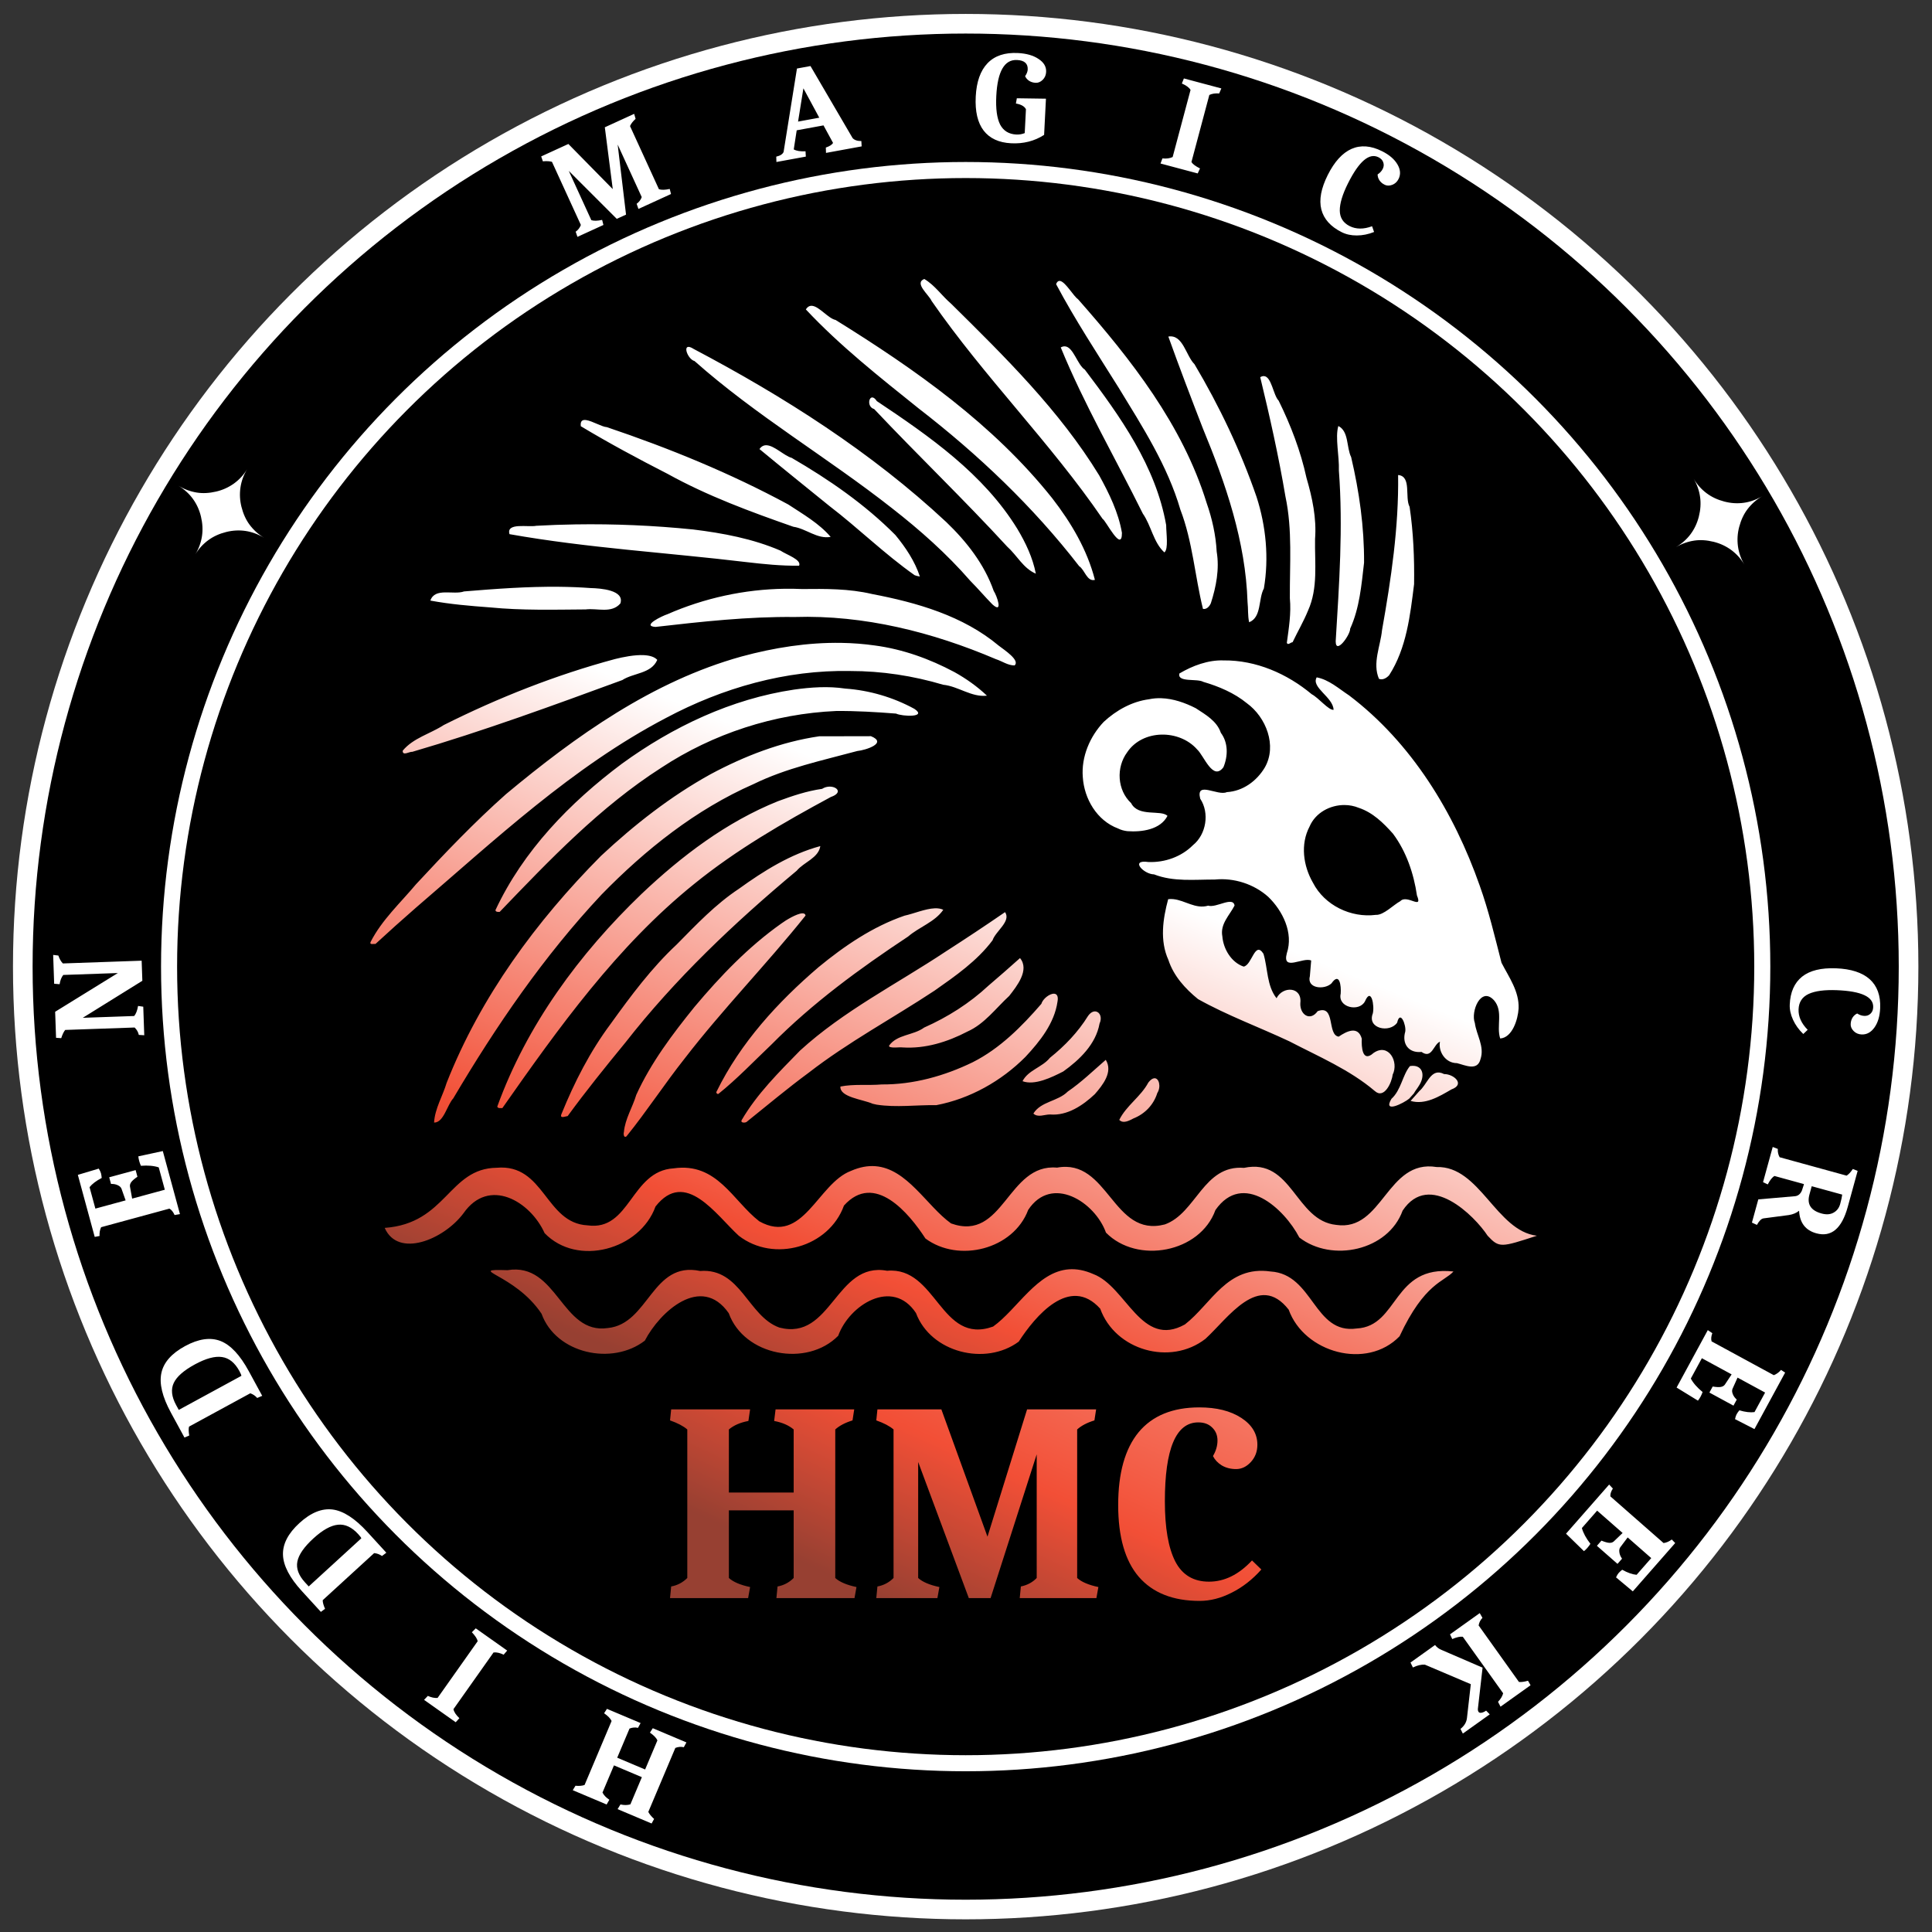
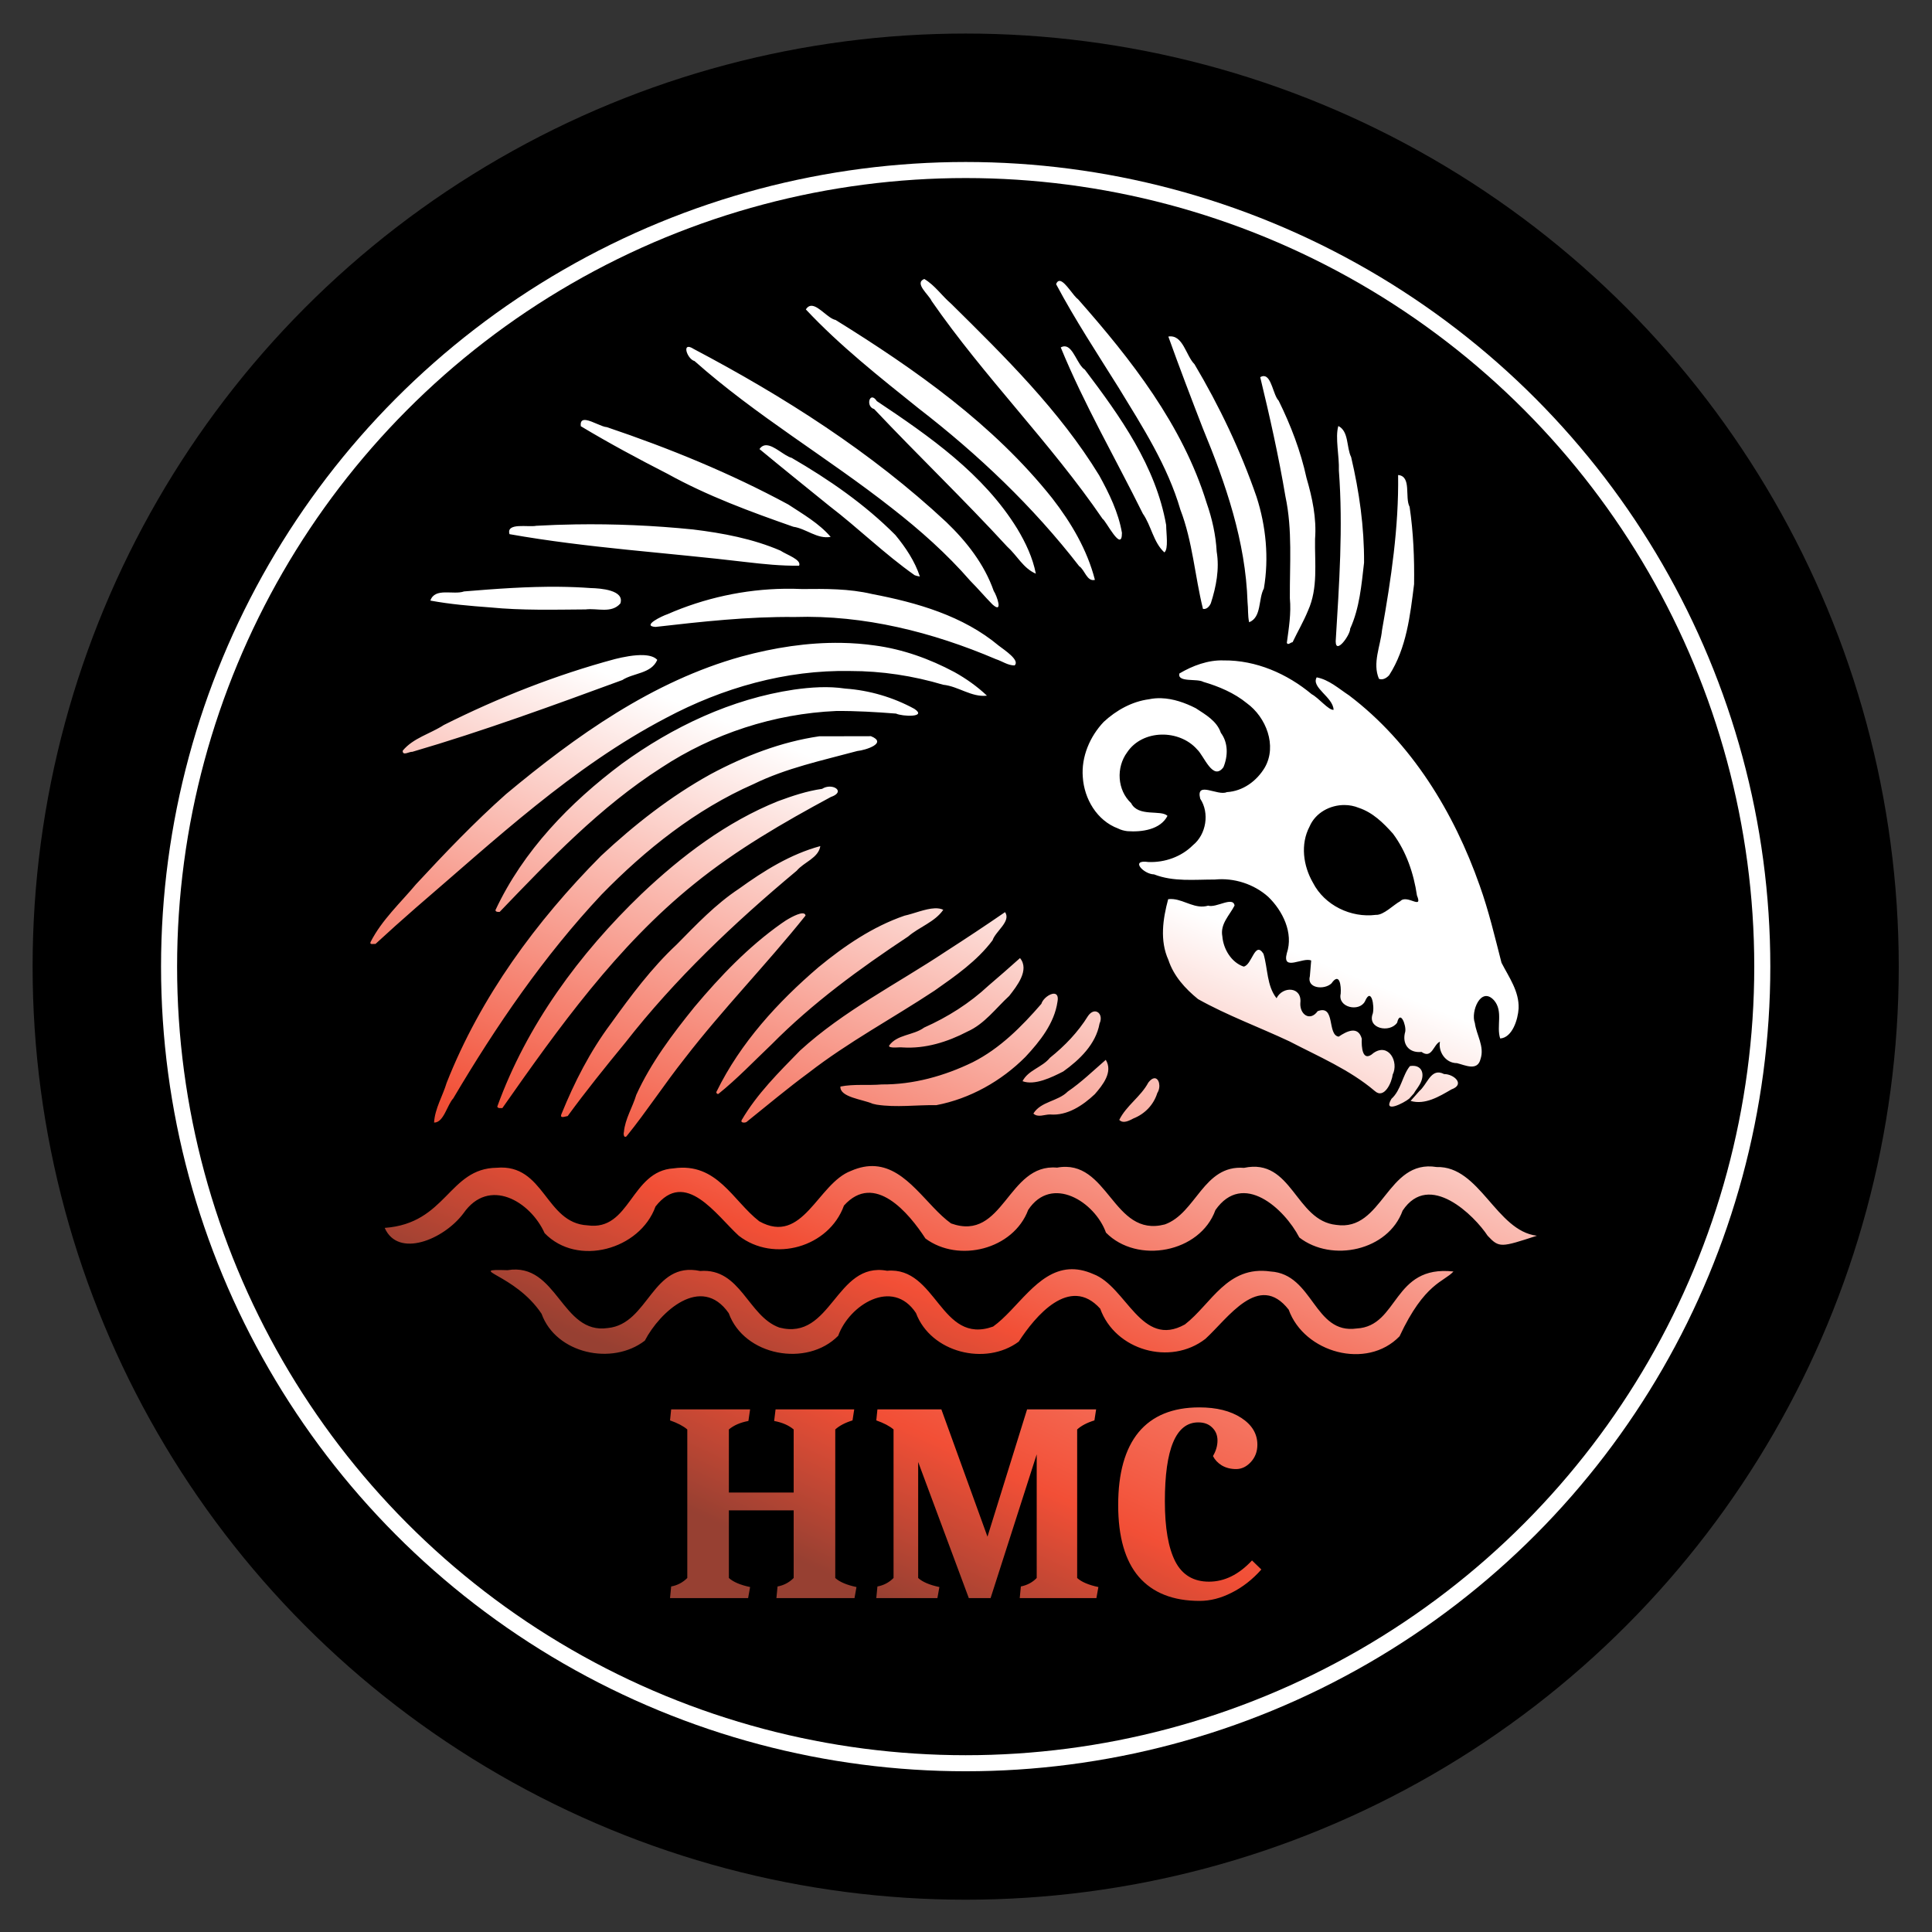
<svg xmlns="http://www.w3.org/2000/svg" width="300" height="300" version="1.1" viewBox="0 0 300 300">
  <rect x="0" y="0" width="300" height="300" fill="#333333" stroke="none" />
  <defs>
    <linearGradient id="linearGradient1" x1="399.23" x2="627.54" y1="-222.21" y2="-787.31" gradientTransform="translate(-125,-347)" gradientUnits="userSpaceOnUse">
      <stop stop-color="#974032" offset="0" />
      <stop stop-color="#f24f36" offset=".153" />
      <stop stop-color="#fff" offset=".574" />
    </linearGradient>
    <linearGradient id="linearGradient3" x1="435.6" x2="689.5" y1="-144.82" y2="-699.14" gradientTransform="translate(-114.04 -327)" gradientUnits="userSpaceOnUse">
      <stop stop-color="#974032" offset="0" />
      <stop stop-color="#f24f36" offset=".153" />
      <stop stop-color="#fff" offset=".79" />
    </linearGradient>
  </defs>
  <g transform="translate(-310)">
    <g transform="matrix(.277 0 0 .277 353.92 377.13)" stroke-width="3.608">
-       <circle cx="382.78" cy="-819.61" r="534.06" fill="#fff" />
      <circle cx="382.78" cy="-819.61" r="462.38" fill="#fff" />
      <circle cx="382.78" cy="-819.61" r="523.06" />
      <circle cx="382.78" cy="-819.61" r="451.06" fill="#fff" />
      <circle cx="382.78" cy="-819.61" r="442.06" />
      <path d="m359.54-1205.1c-5.755 2.413 2.539 8.712 4.139 12.33 29.52 42.641 66.609 79.4 95.898 122.21 1.663.675 10.871 19.378 10.797 7.756-1.96-11.445-7.176-22.07-12.738-32.168-22.217-36.35-52.857-66.461-82.979-96.213-5.208-4.432-9.188-10.467-15.117-13.914zm76.438 1.185c-1.009-.312-1.88.11-2.504 1.729 10.636 20.008 23.118 38.944 35.119 58.141 13.29 21.784 27.368 43.622 34.566 68.34 6.855 17.86 8.084 37.12 12.643 55.566 2.108.38 3.666-1.46 4.418-3.186 2.975-9.241 4.892-19.169 3.273-28.887-.496-9.356-2.562-18.546-5.66-27.387-13.497-43.689-42.282-80.374-72.107-114.18-2.466-1.654-6.722-9.198-9.748-10.135zm-139.19 13.881c-1.336-.161-2.561.364-3.598 2.019 19.223 20.506 41.36 37.942 63.227 55.494 33.36 25.784 64.183 55.059 90.014 88.459 3.086 1.946 4.311 8.818 8.791 7.641-4.3-16.839-13.321-32.064-23.887-45.707-32.962-41.426-76.855-72.315-121.47-99.984-4.04-.788-9.065-7.439-13.074-7.922zm199.6 17.223c6.183 17.23 12.706 34.336 19.322 51.404 12.847 31.046 24.017 63.531 25.074 97.436.436 3.76.059 7.601.902 11.316 7.079-2.817 5.061-13.045 8.258-18.945 2.901-17.072 1.214-34.833-4.088-51.291-8.951-25.924-20.822-50.846-34.812-74.426-4.826-4.749-6.425-16.862-14.656-15.494zm-58.084 5.479c-.687-.019-1.426.169-2.228.615 13.165 32.088 30.654 62.117 46.01 93.156 4.751 6.768 5.917 16.154 12.078 21.74 2.409-1.809 1.016-10.736 1.008-15.283-5.777-33.025-25.806-61.005-45.602-87.168-4.174-2.648-6.459-12.926-11.266-13.06zm-210.16.406c-4.114-1.135-1.059 6.862 2.635 7.836 34.485 30.619 74.489 54.018 110.66 82.469 15.796 12.315 30.826 25.651 43.98 40.795 4.255 4.245 8.111 8.866 12.336 13.141 6.258 5.67 2.49-4.932.738-7.549-5.242-14.98-15.248-27.717-26.594-38.594-41.993-39.191-90.879-70.275-141.53-97.006-.899-.582-1.633-.93-2.221-1.092zm321.82 16.281c-.615-.028-1.298.155-2.066.6 5.367 22.141 10.348 44.391 14.131 66.863 4.011 18.765 2.351 38.02 2.481 57.049.795 8.408-.566 16.705-1.697 25.012.579 1.613 2.244-.385 3.228-.344 2.829-5.962 6.193-11.669 8.682-17.785 5.698-12.639 3.665-26.672 3.914-40.086.909-11.635-1.546-23.122-4.795-34.227-3.272-15.063-8.806-29.494-15.604-43.303-3.038-3.072-3.97-13.582-8.273-13.779zm-219.59 11.959c-2.158.071-2.662 5.467 1.092 6.494 24.542 26.022 50.396 50.782 74.596 77.131 5.473 4.876 9.005 12.194 16.049 15.162-1.74-8.953-5.691-17.309-10.354-25.088-18.929-30.812-49.236-51.932-78.77-71.637-.99-1.518-1.894-2.086-2.613-2.062zm-160.31 12.691c-2.066-.307-3.417.404-3.029 3.443 15.857 9.522 32.165 18.272 48.629 26.693 22.38 12.394 46.442 21.234 70.525 29.666 7.136 1.013 13.395 7.065 20.902 5.674-6.573-7.645-15.445-12.686-23.762-18.164-32.462-17.552-66.769-31.566-101.71-43.357-2.678-.103-8.107-3.443-11.551-3.955zm421.62 3.318c-1.893 6.464.611 16.942.303 24.953 2.411 31.878.166 63.825-1.779 95.662l.004.227c.085 7.494 8.195-3.768 8.107-7.225 5.293-11.652 6.334-24.492 7.789-37.033.119-19.889-2.688-39.79-7.238-59.144-2.721-5.501-1.197-14.427-7.186-17.44zm-320.57 10.789c-1.47-.047-2.811.539-3.922 2.141 12.965 10.743 26.104 21.274 39.174 31.889 16.312 12.492 31.005 27.001 47.826 38.834.948.348 1.91.587 2.912.713-2.851-8.625-7.982-16.287-13.721-23.248-17.074-17.191-37.232-31.123-58.146-43.254-4.124-1.107-9.712-6.933-14.123-7.074zm354.08 16.693c.406 29.234-3.915 58.268-9.021 86.975-.875 8.968-5.48 18.437-1.728 27.246 2.117.932 4.343-.48 5.732-2.006 9.723-15.099 11.798-33.595 13.971-51.055.216-14.444-.395-29.001-2.508-43.32-2.835-5.274 1.25-17.21-6.445-17.84zm-461.15 27.674c-7.329.114-14.656.376-21.975.785-4.417.931-17.009-1.989-15.008 4.689 43.877 7.799 88.436 10.339 132.63 15.648 9.864 1.145 19.778 2.18 29.723 2.025 1.516-3.386-7.167-6.179-10.418-8.42-15.509-6.689-32.376-9.851-49.094-11.887-21.875-2.212-43.878-3.185-65.863-2.842zm-9.189 34.975c-17.77-.175-35.544 1.14-53.252 2.602-5.969 2.127-16.339-2.359-18.906 5.133 11.062 2.06 22.291 2.995 33.5 3.824 17.799 1.75 35.702 1.259 53.557 1.133 6.534-.826 14.458 2.418 19.447-3.336 2.53-7.534-11.197-8.513-16.578-8.635-5.92-.439-11.844-.662-17.768-.721zm126.48 1.109c-22.578.303-45.045 5.213-65.74 14.273-2.854.908-14.794 6.609-6.682 7.119 25.911-2.958 51.9-5.848 78.023-5.561 38.802-1.222 77.251 8.476 112.76 23.623 3.519 1.117 6.696 3.54 10.52 3.533 3.127-2.905-5.699-8.626-8.881-11.072-20.041-16.784-45.873-24.157-71.076-28.977-12.876-3.038-26.109-2.92-39.242-2.785-3.225-.146-6.452-.198-9.678-.154zm31.746 30.336c-18.866-.311-37.761 2.697-55.953 7.641-49.844 13.843-92.802 44.467-132.05 77.172-17.775 15.797-34.242 33.045-50.404 50.48-8.796 10.509-19.195 20.023-25.484 32.369-.749 1.802 1.894.925 2.725 1.127 7.379-6.827 14.887-13.514 22.451-20.135 44.565-38.229 87.979-79.13 140.41-106.56 31.646-16.878 67.235-27.03 103.27-26.322 17.665-.019 35.219 2.667 52.143 7.707 8.47.849 15.893 7.145 24.506 6.111-5.475-5.181-11.672-9.565-18.252-13.229-13.842-7.392-28.942-12.825-44.531-14.893-6.255-.892-12.54-1.365-18.828-1.469zm-110.64 6.883c-5.271-.275-11.762 1.068-16.162 2.164-33.181 8.912-65.339 21.609-96.045 36.992-7.56 4.921-17.14 7.252-23.037 14.393-.169 3.184 3.88.392 5.371.643 39.825-11.643 78.8-25.945 117.73-40.232 6.292-4.08 16.252-3.518 19.596-11.316-1.569-1.73-4.293-2.478-7.455-2.643zm324.99 2.957c-8.689-.35-17.546 2.993-24.863 7.33-1.219 5.176 9.922 2.667 13.4 4.68 8.7 2.538 17.417 6.222 24.455 11.992 10.764 7.819 17.032 23.802 10.041 36.018-4.545 7.618-12.274 13.283-21.312 13.807-5.015 2.366-17.537-6.618-14.889 3.697 5.319 7.977 3.397 20.016-4.1 26.061-6.519 6.516-15.759 9.761-24.926 9.422-10.656-1.554-2.647 6.883 3.144 6.928 10.856 4.258 22.677 2.856 34.057 2.894 10.752-1.067 21.905 2.493 29.953 9.695 8.134 7.854 14.235 20.247 10.422 31.598-2.796 10.495 9.109 2.002 13.646 4.111-.244 2.916-.49 5.832-.734 8.748-1.885 7.008 8.159 7.844 12.115 4.059 4.528-6.516 5.508 1.243 5.17 5.766-1.831 7.791 10.422 10.426 13.596 4.318 3.55-8.287 5.47 2.537 4.393 6.814-3.322 8.528 9.558 11.068 13.652 5.135 1.728-7.45 5.177 1.422 4.543 5.025-1.965 6.714 1.793 12.144 9.135 11.375 5.856 4.152 6.698-4.315 10.322-5.744-1.061 5.342 2.938 12.033 9.541 12.027 4.546 1.106 11.511 4.689 13.205-2.314 2.354-7.046-2.289-13.428-3.189-20.191-2.435-6.343 3.371-20.808 10.748-12.723 5.308 6.125 1.212 14.51 3.457 21.398 6.763-.427 9.989-10.654 10.322-16.826.394-9.613-5.411-17.493-9.582-25.619-3.732-14.48-7.157-29.125-12.221-43.244-14.41-41.023-38.183-80.069-73.211-106.62-5.758-3.774-11.234-8.802-18.164-10.129-3.322 5.646 9.244 11.068 9.465 18.207-2.835.288-8.215-6.596-12.268-8.76-13.768-11.494-31.191-19.123-49.324-18.938zm-226.54 15.033c-4.806.156-9.608.66-14.375 1.33-35.063 5.21-68.003 20.836-96.506 41.588-29.089 21.728-55.305 48.809-70.814 82.004.041 1.169 1.679 1.042 2.375.994 28.027-29.169 56.288-58.851 90.572-80.793 29.046-19.14 63.31-30.287 98.053-31.812 11.202-.093 22.445.587 33.566 1.459 3.281 1.618 17.764 2.312 10.236-2.672-11.854-6.478-25.219-10.395-38.713-11.346-4.778-.717-9.588-.908-14.395-.752zm191.46 6.144c-2.254-.067-4.513.106-6.748.578-9.613 1.275-18.352 6.143-25.414 12.67-7.751 8.141-12.655 19.579-11.754 30.93.768 12.245 7.938 24.453 19.771 28.85 1.627.844 3.43 1.296 5.242 1.51 7.941.576 18.441-.773 22.469-8.584-3.718-3.596-16.332.817-20.389-7.135-7.824-7.312-8.494-19.985-2.231-28.479 8.684-12.987 29.303-12.972 39.262-1.586 3.874 3.573 8.825 17.929 14.725 9.912 2.561-6.2 2.748-13.657-1.455-19.26-2.244-6.66-8.535-10.169-14.062-13.795-5.93-3.034-12.653-5.41-19.416-5.611zm-162.65 21.293c-9.672.02-19.344.038-29.016.059-21.368 3.106-41.895 11.068-60.881 21.242-22.429 12.39-42.773 28.344-61.463 45.803-36.276 36.556-67.527 79.033-86.508 127.19-2.234 7.456-6.587 14.414-7.062 22.301 5.402.119 7.281-9.819 10.779-13.59 23.988-40.587 50.797-79.752 83.107-114.22 24.606-25.219 52.786-47.703 85.236-61.951 18.39-8.997 38.502-13.228 58.137-18.531 4.565-.447 17.18-4.414 7.67-8.301zm-23.035 28.264c-1.413-.017-2.973.345-4.375 1.256-8.476 1.191-16.686 3.949-24.73 6.92-28.841 11.6-54.047 30.723-76.471 51.979-34.843 33.449-64.377 73.538-80.889 119.23.459 1.225 1.899.722 2.853.834 31.626-45.134 64.263-90.765 107.5-125.63 23.59-19.15 49.992-34.391 76.656-48.777 6.614-2.291 3.694-5.754-.545-5.805zm288.54 10.322c2.715.021 5.425.535 7.947 1.578 7.849 2.609 13.772 8.441 19.156 14.482 7.461 9.979 11.647 22.33 13.443 34.621 3.488 8.487-5.558-.874-9.35 3.227-3.766 1.999-9.342 7.911-13.652 7.662-13.983 1.801-28.79-5.327-35.287-18.008-5.48-9.483-7.142-21.573-1.904-31.516 3.314-7.749 11.503-12.111 19.646-12.047zm-293.91 23.023c-16.767 4.525-31.694 13.872-45.65 23.943-13.076 8.649-23.877 20.071-34.82 31.178-14.139 13.181-25.71 28.756-36.961 44.396-11.574 15.477-20.425 32.795-27.672 50.666-1.167 2.865 2.207 1.258 3.475 1.162 10.251-14.063 21.186-27.608 32.229-41.053 28.034-35.902 61.257-67.365 96.164-96.486 4.023-4.84 12.2-7.088 13.236-13.807zm197.86 29.73c-.939-.091-1.889-.091-2.859.035-2.995 11.045-4.773 23.261.123 34.053 2.94 8.982 9.403 16.096 16.613 21.957 16.449 9.204 34.21 15.675 51.232 23.686 16.35 8.521 33.698 15.816 47.879 27.852 5.254 4.729 9.532-4.87 9.975-9.133 3.646-7.262-2.296-18.051-10.691-12.217-6.358 5.74-6.842-3.539-6.6-8.008-2.108-7.396-8.44-4.199-12.953-1.135-6.618-.966-1.623-18.173-11.791-14.279-4.242 5.952-10.082 1.87-9.707-4.561 1.093-9.239-9.847-9.67-13.34-2.701-5.553-7.053-4.82-16.652-7.324-24.91-4.851-7.566-6.405 6.398-11.117 7.178-6.902-2.348-11.37-9.863-11.936-16.953-1.326-6.905 3.991-11.733 6.85-17.275-.875-5.372-10.265 1.489-14.799.062-7.044 2.105-12.983-3.013-19.555-3.65zm-133.73 5.15c-5.311.207-11.84 3.037-16.916 4.121-17.834 6.129-33.711 16.949-48.193 28.857-22.885 19.578-43.774 42.426-57.127 69.66-.523.671.222 1.629.977 1.395 10.562-8.467 19.947-18.381 29.771-27.705 22.952-23.207 49.401-42.523 76.549-60.49 6.23-5.381 15.038-8.155 19.744-15.01-1.4-.676-3.034-.897-4.805-.828zm39.43 2.131c-10.934 7.525-22.002 14.852-33.166 22.031-27.418 18.223-57.286 33.232-81.748 55.576-11.848 12.124-24.138 24.254-32.744 39-.771 1.699 1.942 1.514 2.682 1.074 11.556-9.269 22.922-18.829 34.867-27.623 22.257-17.272 47.177-30.558 70.617-46.066 11.707-8.226 23.823-16.626 32.488-28.201 1.689-5.115 10.538-10.629 7.004-15.791zm-113.71.691c-3.121.143-9.274 3.884-11.635 5.65-18.456 13.019-34.245 29.52-48.727 46.77-12.394 15.328-24.445 31.31-32.656 49.328-2.087 7.013-6.281 13.468-6.936 20.854-.299.85-.144 3.516 1.422 2.439 11.401-14.102 21.358-29.442 32.65-43.682 21.356-27.723 45.916-52.773 67.738-80.096-.114-.959-.817-1.311-1.857-1.264zm122.09 25.076c-5.846 5.21-11.715 10.394-17.686 15.461-10.569 9.848-22.86 17.635-36.049 23.49-6.04 4.48-15.289 3.754-19.74 10.252l.125.203.211.342c2.056.805 4.949.108 7.324.342 12.686.829 25.182-3.059 36.318-8.883 9.598-4.265 15.896-13.046 23.439-19.986 4.252-5.445 11.566-14.548 6.057-21.221zm19.182 19.977c-2.456-.189-6.391 2.809-7.213 5.68-11.047 12.758-23.218 25.022-38.449 32.715-15.843 7.706-33.318 12.59-51.029 12.463-7.708.666-15.558-.343-23.164 1.182-.475 6.009 12.6 7.197 18.092 9.65l1.117.252 1.117.254c11.039 1.701 22.318.099 33.453.27 18.838-3.586 36.449-13.49 49.961-27.074 8.107-8.699 16.191-18.794 17.945-30.891.585-3.124-.357-4.386-1.83-4.5zm23.328 9.957c-1.343-.223-2.972.481-4.394 2.545-5.591 9.019-13.035 16.775-21.309 23.396-4.311 5.359-12.228 6.89-15.395 13.145 6.844 2.518 16.363-2.138 22.822-5.445 9.136-6.507 18.289-15.303 20.35-26.82 1.61-3.506.164-6.449-2.074-6.82zm5.564 27.111c-6.986 6.06-13.653 12.548-21.311 17.781-5.524 5.58-15.006 5.435-19.268 12.33 2.548 2.452 6.342.451 9.375.516 9.627.819 18.403-5.088 25.078-11.393 4.395-5.046 10.341-12.43 6.125-19.234zm172.93 3.391c-.72-.072-1.521-.043-2.402.102-4.19 4.987-4.904 13.406-10.396 18.381-5.043 8.518 7.046 2.299 9.959-.113l2.633-2.932c.768-1.447 1.723-2.491 2.707-4.113 3.578-5.357 2.539-10.818-2.5-11.324zm14.225 3.744c-5.357-.696-7.318 6.93-11.33 10.324l-4.947 5.572c8.141 2.372 16.087-2.5 22.881-6.443 8.03-2.893 1.181-8.704-4.082-8.609-.92-.476-1.756-.744-2.522-.844zm-160.03 3.193c-.932.105-2.044.817-3.268 2.406-4.201 7.909-12.328 12.888-16.289 20.932 2.249 2.317 5.648.369 7.943-.809 6.402-2.543 11.305-7.604 13.383-14.262 2.209-3.418 1.026-8.582-1.77-8.268zm-156.39 49.279c-4.135-.294-8.637.468-13.623 2.668-18.59 7.008-26.848 41.91-51.35 28.234-14.899-11.545-23.617-33.169-48.008-29.68-24.108 1.445-24.219 35.364-48.277 31.949-23.739-1.231-24.042-34.656-50.895-32.281-26.993.331-28.063 31.207-62.791 33.709 7.495 17.098 33.089 6.581 44.125-8.146 14.262-20.54 37.48-6.798 45.52 11.096 18.383 19.022 53.468 9.217 62.15-14.922 16.747-21.404 33.986 4.758 46.672 16.359 19.718 15.303 50.597 6.388 58.98-16.904 17.128-19.03 36.502 4.296 45.674 18.461 18.614 13.81 49.3 6.144 57.605-16.031 13.128-19.872 37.397-4.559 43.598 12.746 17.537 17.802 52.749 11.281 61.363-12.662 15.446-22.101 38.652-.764 47.035 15.395 18.252 14.107 49.78 7.384 57.9-15.076 14.948-22.473 40.339 2.93 47.641 14.072 6.506 6.988 7.563 6.528 27.633 0-22.86-2.664-32.007-39.213-56.191-38.498-28.059-4.587-30.13 36.326-56.299 32.426-22.994-2.302-24.67-37.718-51.707-31.969-22.762-1.786-26.755 25.395-44.373 31.707-29.353 7.688-31.504-37.164-60.422-31.834-27.866-2.526-29.832 41.868-59.412 31.281-13.612-9.73-24.631-30.826-42.549-32.1zm108.66 57.812c-17.918 1.274-28.937 22.369-42.549 32.1-29.58 10.587-31.546-33.807-59.412-31.281-28.918-5.33-31.069 39.524-60.422 31.836-17.618-6.312-21.611-33.494-44.373-31.709-27.037-5.749-28.713 29.667-51.707 31.969-26.169 3.9-28.24-37.013-56.299-32.426-24.184-.715 4.135 1.953 19.082 24.426 8.121 22.46 39.649 29.183 57.9 15.076 8.383-16.158 31.589-37.495 47.035-15.395 8.614 23.943 43.826 30.466 61.363 12.664 6.2-17.305 30.469-32.62 43.598-12.748 8.306 22.175 38.991 29.841 57.605 16.031 9.172-14.165 28.546-37.491 45.674-18.461 8.383 23.293 39.262 32.208 58.98 16.904 12.685-11.602 29.927-37.764 46.674-16.359 8.682 24.139 43.768 33.944 62.15 14.922 14.05-30.091 25.031-30.515 30.211-36.326-34.278-3.789-30.513 30.721-54.252 31.951-24.058 3.415-24.171-30.506-48.279-31.951-24.39-3.489-33.109 18.135-48.008 29.68-24.502 13.676-32.758-21.226-51.348-28.234-4.986-2.2-9.49-2.962-13.625-2.668z" fill="url(#linearGradient1)" stroke-width="3.608" />
      <path d="m250.04-524.79h36.319v-35.367c-2.749-2.326-6.397-3.912-10.943-4.758l.793-6.503h44.09l-.952 6.185c-4.123 1.269-7.348 2.961-9.674 5.075v83.263c2.432 2.22 6.397 3.912 11.895 5.075l-1.11 6.185h-43.773l.634-6.503c3.489-.634 6.503-2.22 9.04-4.758v-37.905h-36.319v37.905c2.432 2.22 6.397 3.912 11.895 5.075l-1.11 6.185h-43.773l.634-6.503c3.489-.634 6.503-2.22 9.04-4.758v-83.263c-2.22-1.903-5.445-3.595-9.674-5.075l.634-6.185h44.249l-.952 6.503c-4.546.846-8.194 2.432-10.943 4.758zm207.13 52.971-1.11 6.185h-42.98l.634-6.503c3.595-.74 6.555-2.326 8.881-4.758v-69.307l-25.851 80.567h-12.212l-28.389-76.285v65.025c2.432 2.22 6.397 3.912 11.895 5.075l-1.11 6.185h-34.257l.634-6.503c3.489-.634 6.503-2.22 9.04-4.758v-83.263c-2.22-1.903-5.445-3.595-9.674-5.075l.634-6.185h35.843l25.851 71.369 22.204-71.369h38.698l-.952 6.185c-4.123 1.269-7.348 2.961-9.674 5.075v83.263c2.432 2.22 6.397 3.912 11.895 5.075zm56.778 7.771c-14.908 0-26.274-4.494-34.098-13.481-7.718-8.987-11.578-22.415-11.578-40.284 0-17.869 3.806-31.455 11.419-40.759 7.718-9.304 19.084-13.957 34.098-13.957 9.622 0 17.446 1.956 23.472 5.868s9.04 8.934 9.04 15.067c0 3.806-1.216 7.031-3.648 9.674-2.432 2.643-5.181 3.965-8.247 3.965s-5.762-.687-8.088-2.062c-2.22-1.375-3.859-3.119-4.917-5.234 1.692-2.855 2.538-5.762 2.538-8.723 0-2.961-1.004-5.392-3.013-7.295-1.903-1.903-4.494-2.855-7.771-2.855-12.476 0-18.714 14.75-18.714 44.249 0 14.908 1.956 26.169 5.868 33.781 3.912 7.507 10.203 11.26 18.873 11.26s16.706-3.965 24.107-11.895l5.234 5.075c-4.969 5.604-10.52 9.939-16.653 13.005-6.027 3.066-12.001 4.599-17.921 4.599z" fill="url(#linearGradient3)" stroke-linecap="square" stroke-width="57.736" style="font-variant-ligatures:none" aria-label="HMC" />
-       <path transform="rotate(96.772 383.45 -819.53)" d="m856.05-692.18-4.717 16.313 15.886 4.593q2.103-1.399 3.558-4.297l2.818 1.201-5.726 19.804-2.655-1.231q-.051-3.025-1.023-5.005l-37.399-10.814q-1.97 1.206-3.824 4.684l-2.634-1.302 5.685-19.661 2.838 1.129q-.252 2.474.963 4.678l17.026 4.923 4.717-16.313-17.026-4.923q-1.97 1.206-3.824 4.684l-2.634-1.302 5.685-19.661 2.838 1.129q-.252 2.474.963 4.678l37.399 10.814q1.715-1.125 3.536-3.686l2.696 1.088-5.747 19.875-2.797-1.272q.316-3.228-.716-5.533zm-20.767 105.48 2.495 1.776-10.363 19.097-2.46-1.841q.999-3.086.485-5.558l-34.217-18.569q-1.946.631-4.608 3.827l-2.425-1.906 10.293-18.966 2.531 1.711q-1.135 3.18-.591 5.754l34.217 18.569q2.212-.656 4.643-3.892zm-60.384 96.142q-9.927 11.513-18.923 12.862-8.996 1.349-18.768-7.077-9.772-8.426-9.713-17.579.115-9.105 10.236-20.842l10.266-11.906 2.109 2.21q-1.157 2.136-1.083 4.549l29.596 25.52q1.826-.188 4.646-1.868l1.997 2.113zm-5.032-1.205 2.034-2.359-30.27-26.101q-.66.312-2.113 1.997-5.23 6.065-3.904 11.909 1.278 5.899 9.252 12.776 8.031 6.925 13.901 7.384 5.87.46 11.1-5.606zm-85.593 85.836q-12.404 8.788-21.461 7.934t-16.516-11.382q-7.459-10.528-5.201-19.399 2.301-8.81 14.947-17.769l12.828-9.088 1.516 2.652q-1.636 1.795-2.145 4.155l22.592 31.888q1.818.257 4.959-.696l1.43 2.531zm-4.594-2.38 2.541-1.8-23.106-32.614q-.716.144-2.531 1.43-6.535 4.63-6.653 10.621-.178 6.034 5.909 14.626 6.13 8.653 11.718 10.51 5.588 1.858 12.122-2.772zm-126.49 58.686q1.387-1.12 2.419-1.536.963-.389 2.587-.724 2.947 4.328 5.927 6.164l11.552-4.664-6.58-16.296-6.2 3.063q-1.182.637-1.714 2.291-.6 1.682-.277 3.87l-3.576 1.444-5.747-14.234 3.576-1.444q2.073 2.362 3.411 3.101 1.338.739 2.563.405l6.548-2.004-7.107-17.603-12.033 4.859q-.868 4.189.294 10.038-1.361.789-2.598 1.289-1.306.527-2.49.765l-4.56-13.274 33.968-13.715.863 2.93q-2.515 1.495-3.225 3.301l14.853 36.787q2.233.778 5.0.301l.821 2.627-33.418 13.493zm-118.58-10.131 11.14-1.72 24.552 30.725-4.402-28.508q-1.923-1.279-5.859-1.497l.072-2.937 15.83-2.444.171 3.05q-2.351.813-3.838 2.844l5.94 38.475q1.743 1.081 4.833 1.655l.148 2.903-14.437 2.229-25.703-32.348 4.673 30.267q2.154 1.318 5.396 1.418l.098 3.061-15.976 2.467-.002-2.926q2.722-1.321 4.108-3.035zm-229.73-3.013q-5.105-2.331-10.637-2.508-5.256-.171-10.758 1.855-5.358 1.972-9.359 5.678-3.938 3.655-6.359 8.958 2.361-5.171 2.604-10.673.224-5.112-1.84-10.791-1.903-5.247-5.645-9.344-3.724-4.049-8.862-6.395 5.138 2.346 10.637 2.508 5.546.144 10.758-1.855 5.643-2.16 9.359-5.678 3.998-3.787 6.359-8.958-2.421 5.303-2.604 10.673-.18 5.451 1.84 10.791 2.073 5.484 5.645 9.344 3.757 4.064 8.862 6.395zm-234.78-239.93 2.739-1.062 10.462 17.158-2.75 1.33q-1.756-1.882-4.061-2.387l-27.667 16.871 38.456-9.293 2.973 4.875-23.543 29.903 25.958-15.829q.442-2.267-.87-5.984l2.739-1.062 8.339 13.675-2.75 1.33q-1.654-1.858-4.1-2.451l-33.239 20.269q-.329 2.025.329 5.098l-2.624 1.252-8.725-14.309 22.198-27.693-33.895 8.509-9.42-15.448 2.701-1.126q2.265 2.006 4.381 2.627l33.239-20.269q.442-2.267-.87-5.984zm-36.435-87.868-9.105 6.458 4.505 14.596 10.828.383q1.017-2.487.267-6.679l2.944-.521 4.943 16.014-2.966.45q-1.148-3.216-3.106-3.776l-47.314-1.927-2.275-7.369 37.316-28.203q1.492-1.702 1.075-5.066l2.944-.521 5.992 19.415-2.966.45q-1.502-3.106-3.084-3.705zm-28.409 20.099 18.865.774-3.565-11.55zm10.01-137.07q6.151 7.464 6.848 17.822.692 10.284-5.233 16.109-5.999 5.829-18.429 6.666-12.43.837-19.319-4.348-6.968-5.254-7.71-16.278-.483-7.177 1.951-11.874 2.355-4.766 6.72-5.06 2.663-.179 4.628 1.398 1.964 1.577 2.109 3.723.144 2.146-.708 3.838-.857 1.619-2.287 2.458-2.156-1.118-3.858-1.004-5.031.339-4.613 6.554.712 10.58 21.355 9.191 10.728-.722 15.708-4.03 4.901-3.377 4.478-9.666-.159-2.368-1.35-4.591l-13.392.901q-2.273 1.565-2.497 5.965l-2.984-.171-1.688-16.237zm-37.709-73.28-2.957-.799 3.084-21.507 2.946.872q.135 3.241 1.476 5.381l38.537 5.526q1.605-1.268 2.991-5.189l2.936.945-3.063 21.361-2.967-.725q-.04-3.377-1.444-5.601l-38.537-5.526q-1.846 1.383-3.002 5.263zm72.2-98.82q-3.548 9.835-11.339 12.859-7.766 2.953-19.555-1.299t-16.115-11.489q-4.302-7.306-.728-17.212 2.29-6.348 6.305-9.393 4.015-3.045 8.061-1.585 2.511.906 3.676 3.139 1.165 2.233.435 4.256-.73 2.023-2.19 3.23-1.435 1.138-3.082 1.332-1.481-1.796-3.434-2.5t-3.687.168q-1.708.803-2.489 2.965-2.969 8.231 16.492 15.252 9.835 3.548 15.789 2.779 5.884-.794 7.947-6.514 2.063-5.72-1.407-12.49l3.062-1.497q2.514 4.612 3.078 9.388.589 4.706-.821 8.612zm113.99-212.22q4.462-3.404 7.226-8.198 2.628-4.555 3.436-10.362.787-5.655-.595-10.93-1.367-5.196-4.903-9.831 3.447 4.52 8.185 7.328 4.402 2.608 10.384 3.465 5.525.795 10.902-.573 5.326-1.376 9.817-4.801-4.491 3.425-7.226 8.198-2.742 4.824-3.436 10.362-.755 5.995.595 10.93 1.455 5.311 4.903 9.831-3.535-4.635-8.185-7.328-4.722-2.728-10.384-3.465-5.814-.757-10.902.573-5.355 1.398-9.817 4.801zm286.37-88.243q-10.424.821-16.389-5.032-5.891-5.859-6.875-18.352-.984-12.494 3.826-19.418 4.884-6.931 15.382-7.757 6.727-.53 11.156 1.874 4.429 2.403 4.767 6.691.21 2.661-1.345 4.643-1.555 1.982-3.699 2.151-2.144.169-3.846-.664-1.628-.839-2.484-2.259 1.026-2.089.863-4.159-.163-2.07-1.672-3.29-1.435-1.226-3.727-1.045-8.723.687-7.099 21.312.821 10.424 3.975 15.531 3.149 5.033 9.21 4.556 6.062-.477 10.8-6.429l2.626 2.174q-3.166 4.192-7.285 6.673-4.045 2.476-8.185 2.802zm108.74-45.66q18.77 2.841 16.817 15.745-1.42 9.385-11.429 11.095 2.102 1.968 3.08 5.416l3.524 13.883q.478 1.797 4.084 3.243l-.968 2.928-13.344-2.02-4.205-20.286q-.598-2.49-3.538-3.385-1.246-.189-2.984-.602l-.807-.122-2.563 16.937q1.307 1.773 5.144 3.179l-.946 2.782-20.236-3.063.748-2.962q2.571-.136 4.512-1.567l5.826-38.493q-1.193-1.531-4.117-3.023l.726-2.815zm5.43 14.172q.621-4.106-1.245-6.638-1.856-2.606-5.302-3.127-3.446-.521-5.323-.506l-2.652 17.523 4.766.721q8.358 1.265 9.757-7.973zm120.2 34.554q-1.776-.149-2.81-.561-.964-.385-2.37-1.264.862-5.165-.023-8.551l-11.572-4.614-6.509 16.325 6.598 2.072q1.295.357 2.822-.471 1.597-.8 2.875-2.606l3.582 1.428-5.685 14.258-3.582-1.428q.134-3.14-.322-4.599-.456-1.459-1.572-2.064l-6.117-3.078-7.031 17.634 12.054 4.806q3.522-2.428 6.725-7.457 1.529.37 2.769.865 1.309.522 2.329 1.168l-5.88 12.744-34.027-13.568 1.402-2.714q2.851.658 4.613-.157l14.694-36.852q-1.076-2.106-3.405-3.673l1.223-2.466 33.476 13.348zm95.952 55.775q-1.7-.538-2.617-1.168-.856-.588-2.033-1.756 1.98-4.847 1.864-8.346l-10.269-7.053-9.95 14.486 5.978 3.477q1.184.633 2.857.163 1.734-.428 3.379-1.907l3.179 2.183-8.691 12.653-3.179-2.183q.824-3.033.701-4.556-.123-1.524-1.078-2.36l-5.288-4.352-10.748 15.648 10.697 7.348q3.971-1.591 8.205-5.79 1.41.698 2.51 1.454 1.161.798 2.013 1.653l-8.546 11.133-30.195-20.741 1.966-2.338q2.636 1.271 4.534.865l22.462-32.702q-.585-2.291-2.511-4.334l1.737-2.136 29.706 20.405zm45.168 87.09-2.489 1.562-13.772-15.14 2.449-1.826q1.976 1.511 4.49 1.63l28.799-26.197q-.06-2.05-1.288-4.943l2.339-1.727 13.922 15.304-2.548 1.717q-2.584-1.96-5.089-2.288l-28.799 26.197q-.004 2.309 1.987 5.711zm37.166-18.872q1.052-.055 1.656-.604.603-.549.239-1.721t-1.462-2.379l1.84-2.275 12.475 13.714-2.439 1.617q-2.959-2.922-6.53-2.881l-19.06.096-7.833 26.874q.171 3.053 2.371 6.464l-2.598 1.662-11.377-12.507q1.705-1.652 2.283-3.881l7.176-24.07z" fill="#fff" stroke-linecap="square" stroke-width="57.736" style="font-variant-ligatures:none" aria-label="HIDDEN  ✦  MAGIC  ✦  CREEK  " />
    </g>
  </g>
</svg>